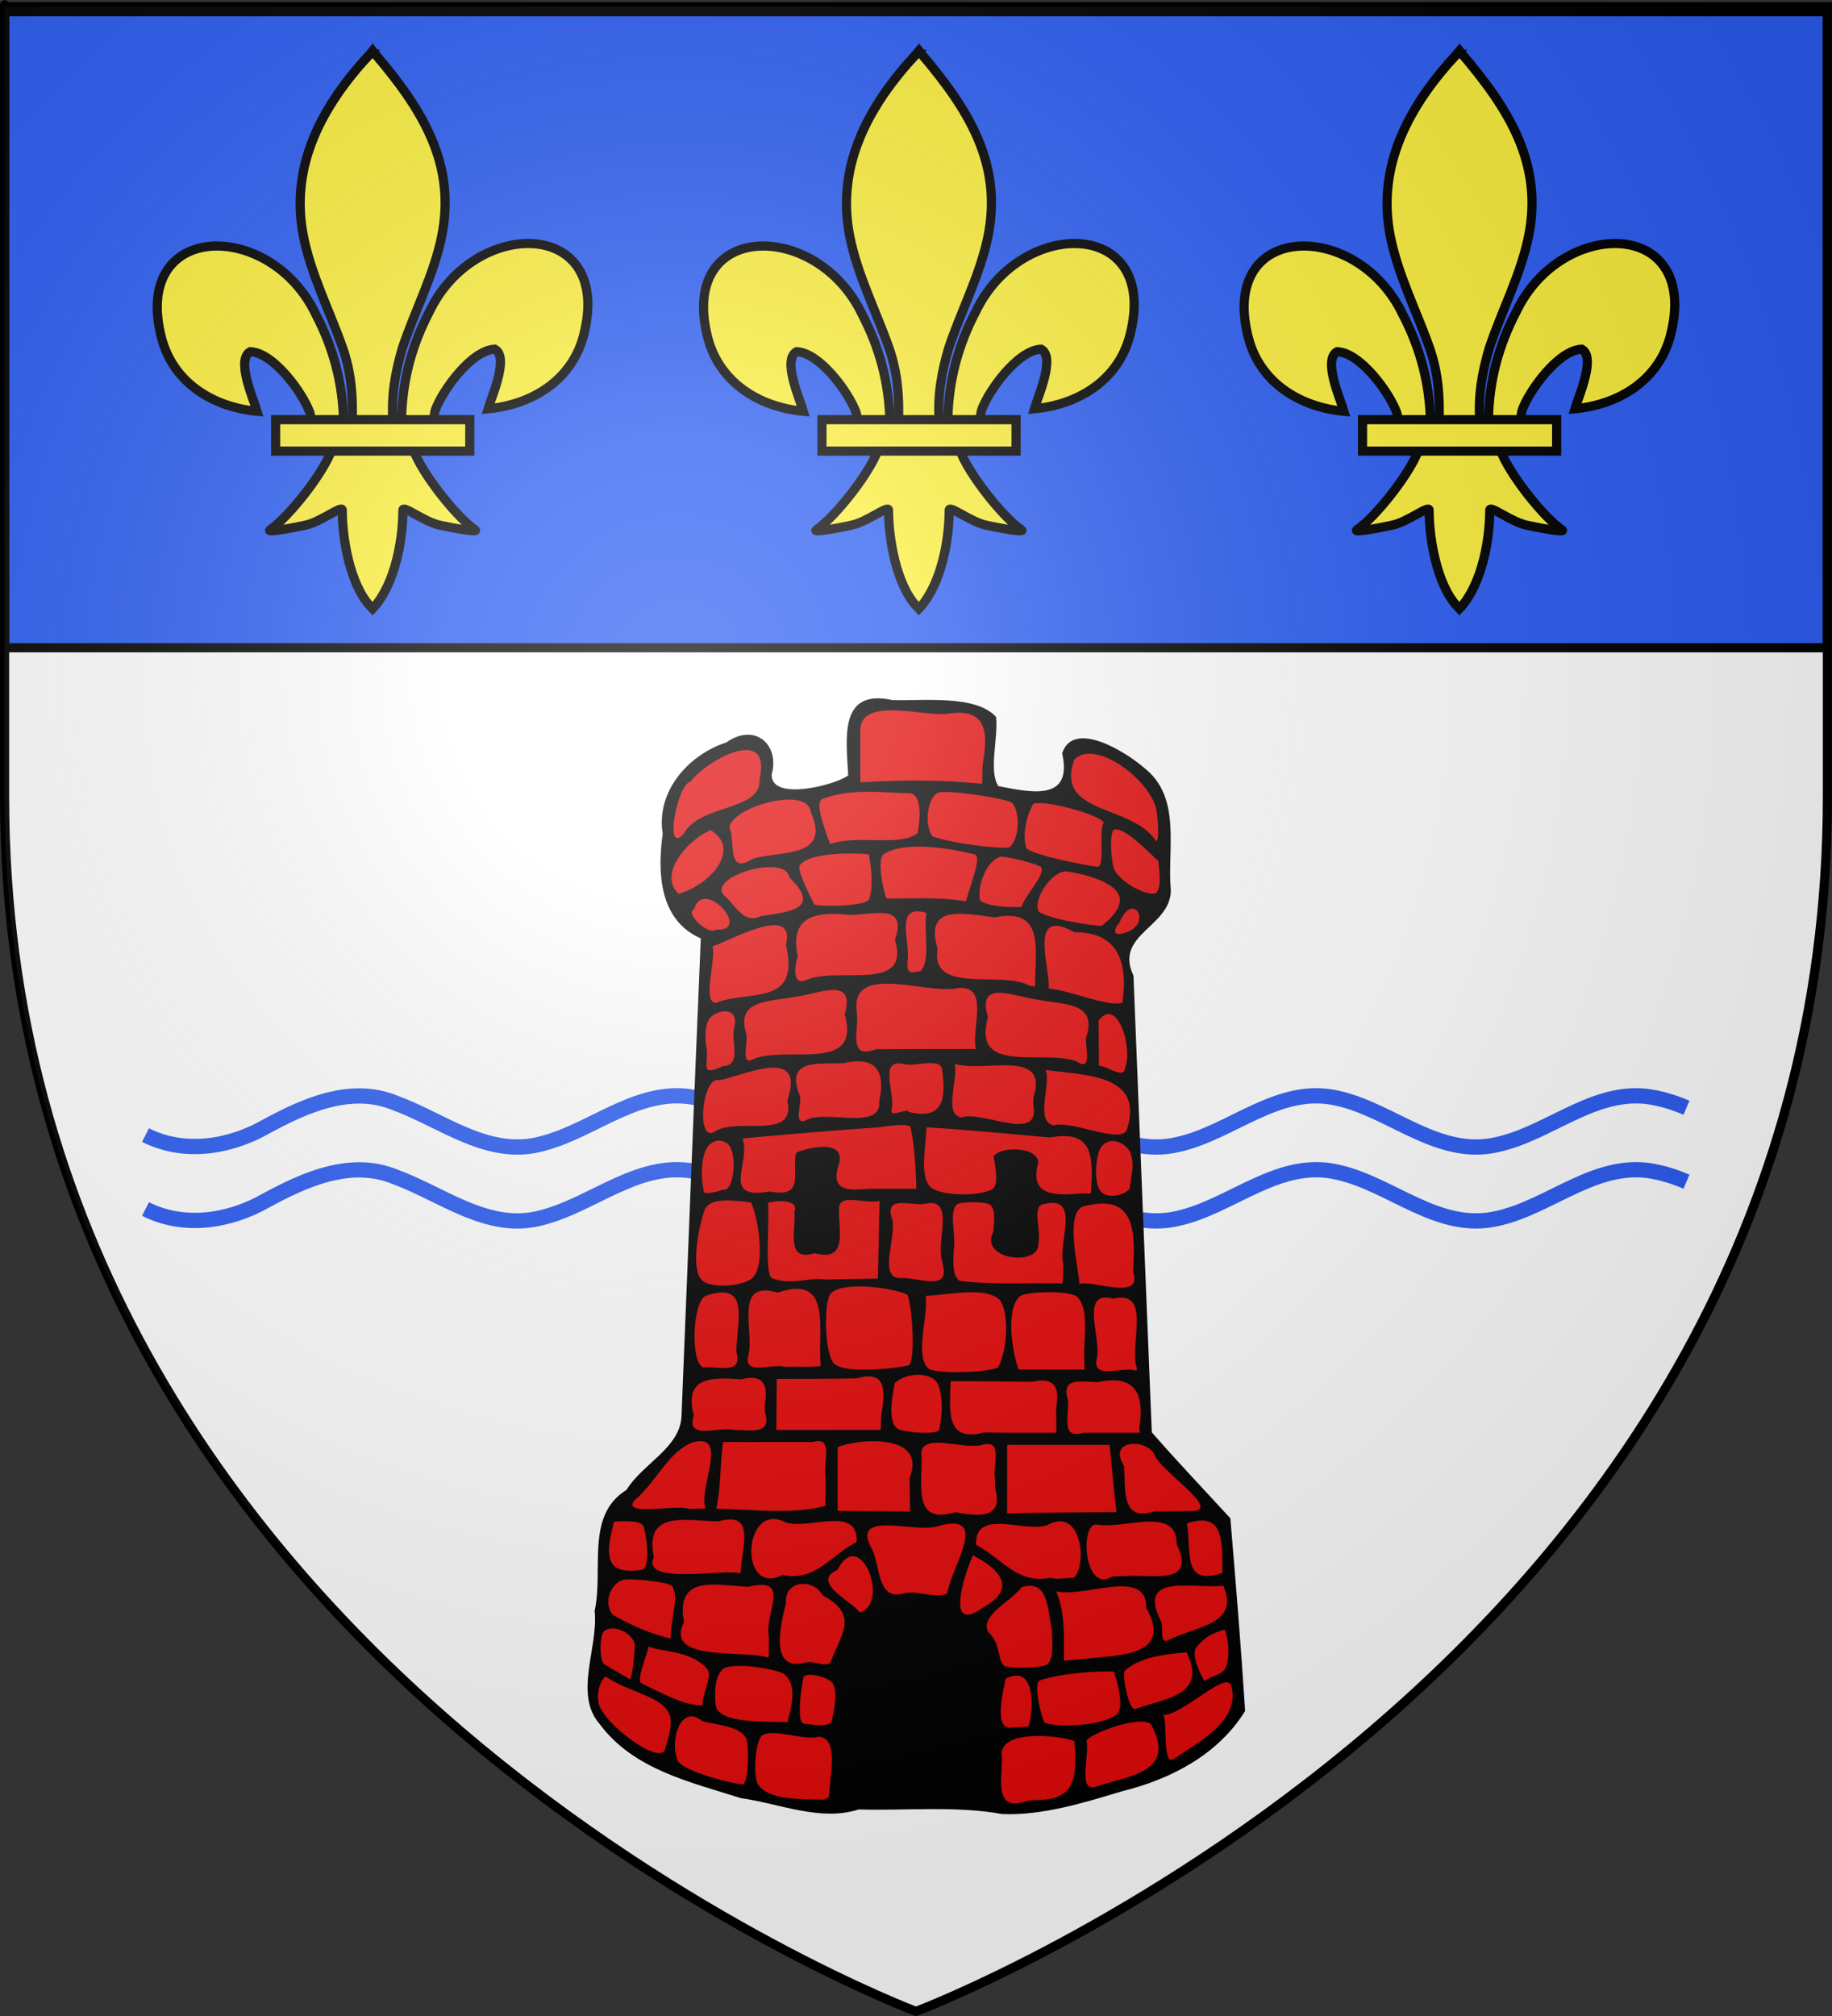
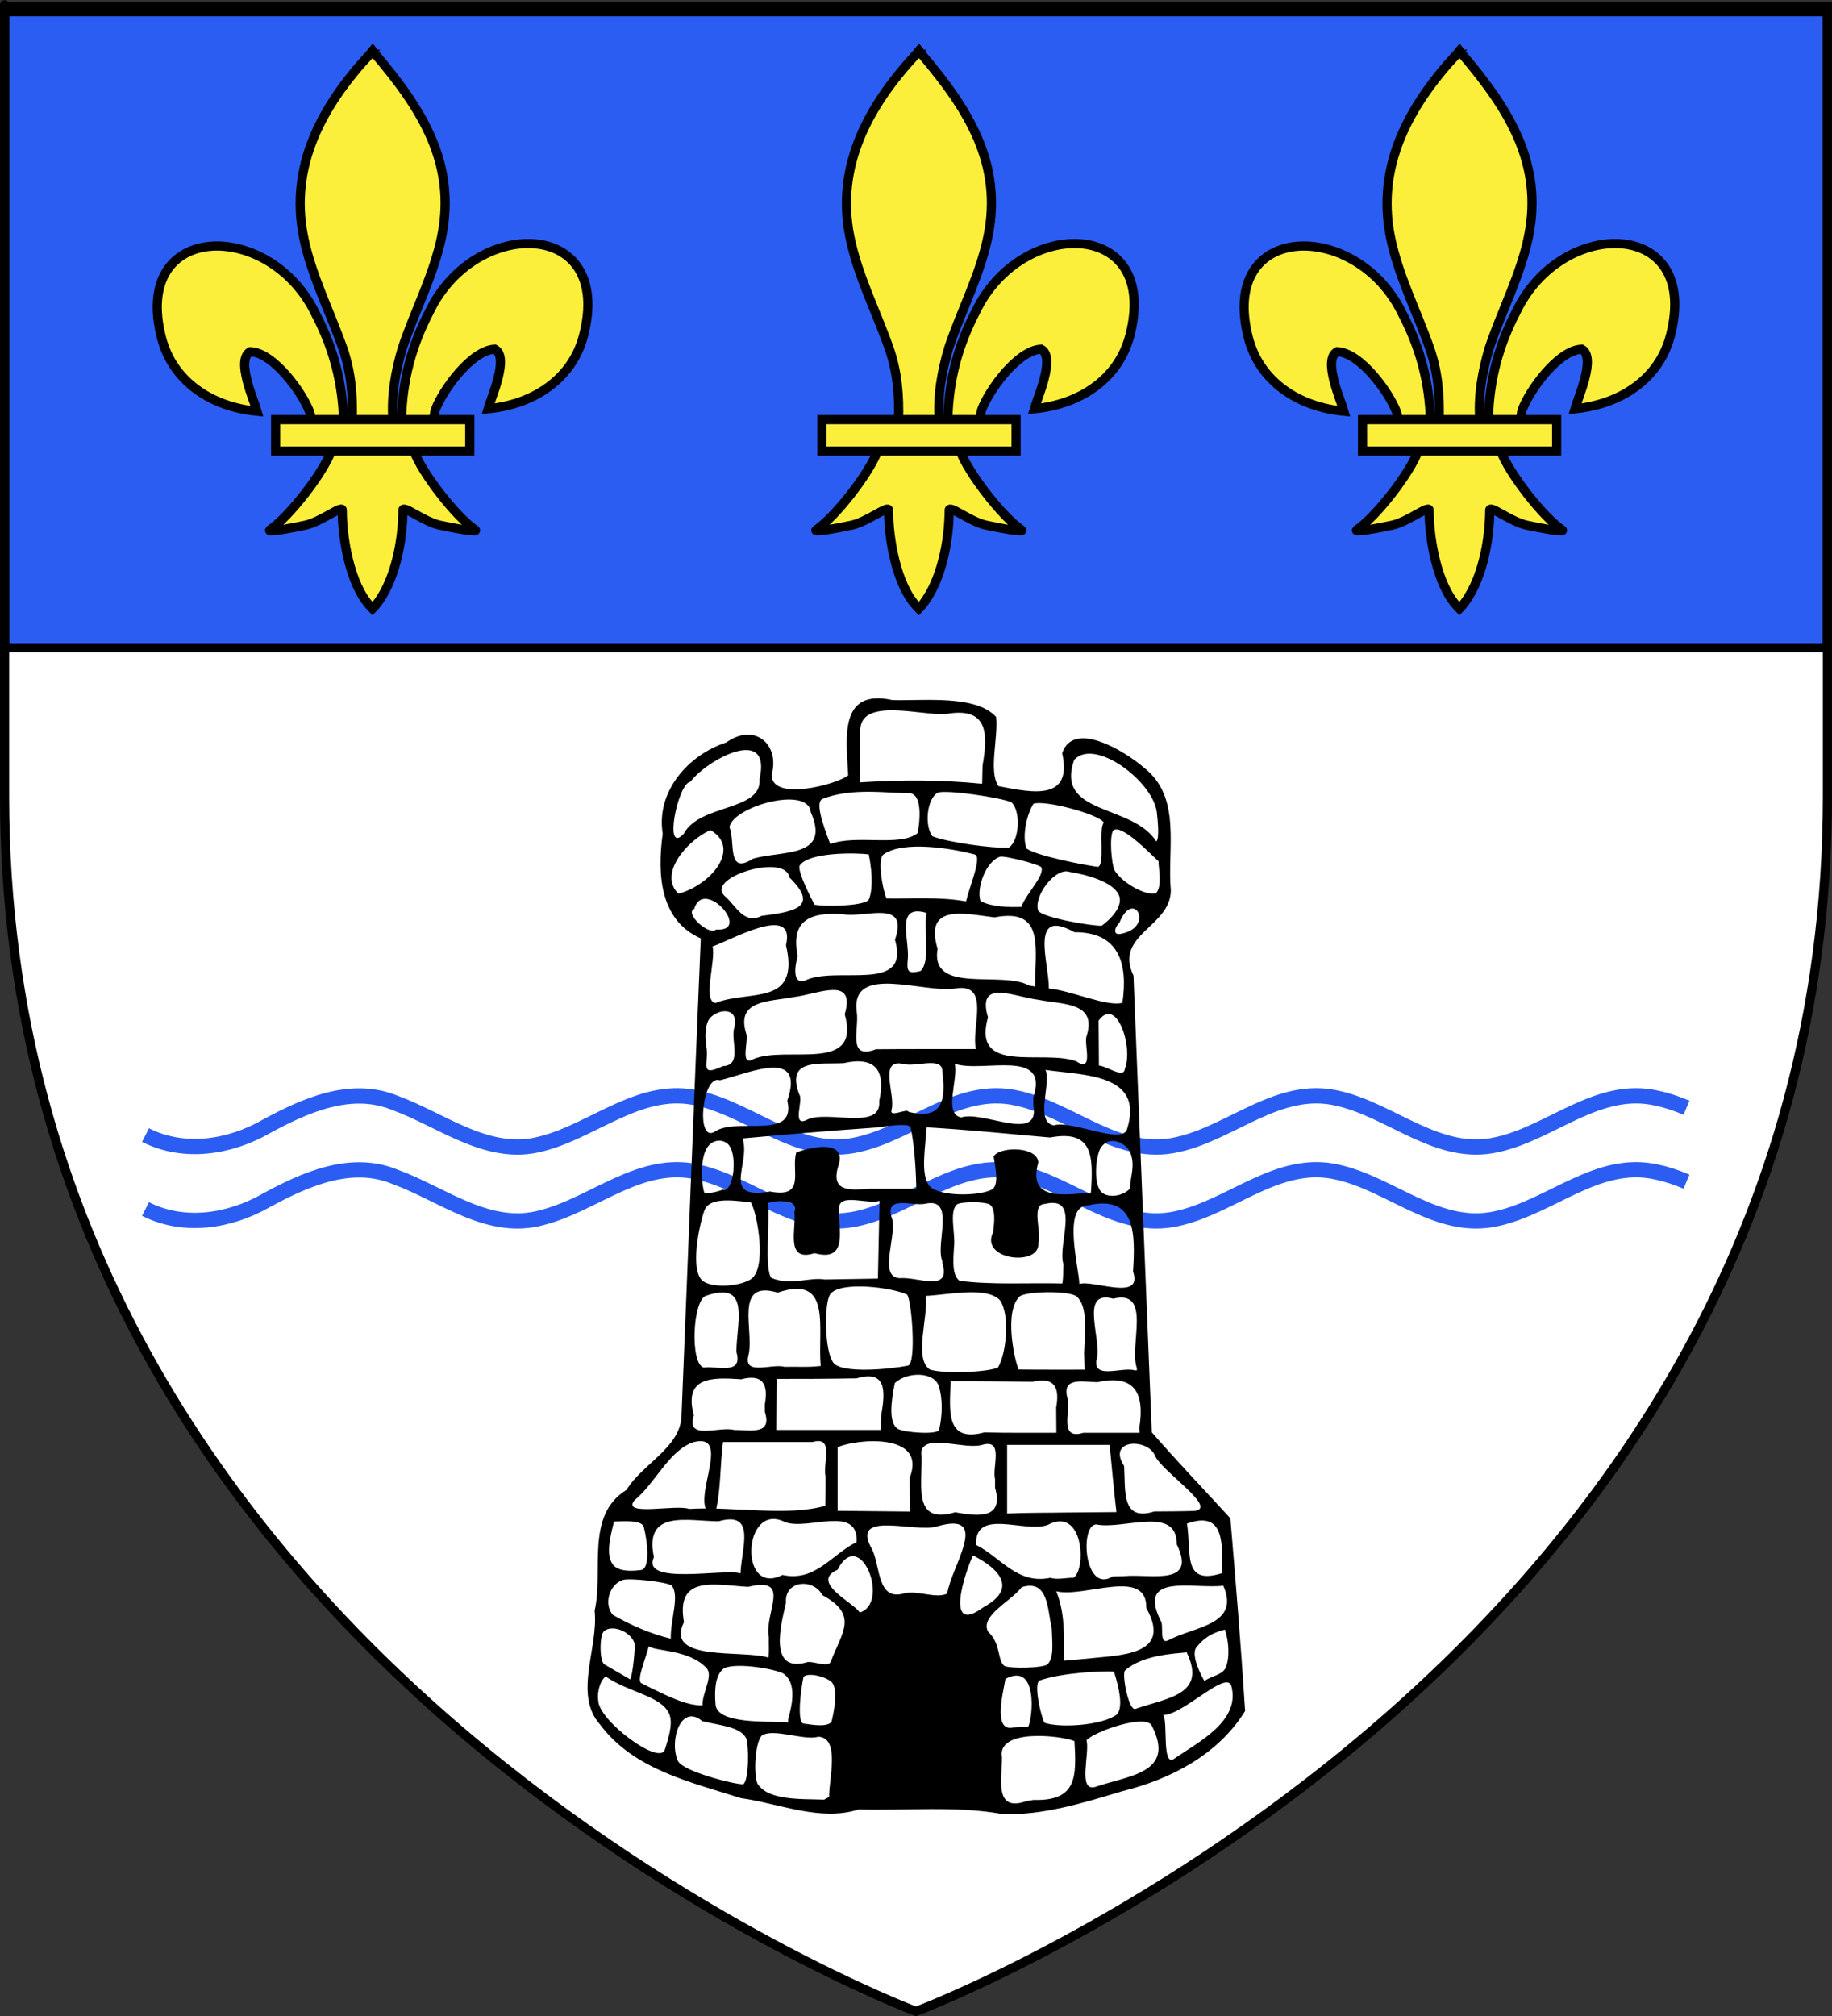
<svg xmlns="http://www.w3.org/2000/svg" xmlns:xlink="http://www.w3.org/1999/xlink" version="1.0" width="600" height="660" id="svg2">
  <rect width="100%" height="100%" fill="#333333" stroke="none" />
  <title id="title3613">Blason de La Queue-en-Brie, Val-de-Marne, France</title>
  <desc id="desc4">Flag of Canton of Valais (Wallis)</desc>
  <defs id="defs6">
    <linearGradient id="linearGradient2893">
      <stop id="stop2895" style="stop-color:#ffffff;stop-opacity:0.314" offset="0" />
      <stop id="stop2897" style="stop-color:#ffffff;stop-opacity:0.251" offset="0.19" />
      <stop id="stop2901" style="stop-color:#6b6b6b;stop-opacity:0.125" offset="0.6" />
      <stop id="stop2899" style="stop-color:#000000;stop-opacity:0.125" offset="1" />
    </linearGradient>
    <linearGradient id="linearGradient2885">
      <stop id="stop2887" style="stop-color:#ffffff;stop-opacity:1" offset="0" />
      <stop id="stop2891" style="stop-color:#ffffff;stop-opacity:1" offset="0.229" />
      <stop id="stop2889" style="stop-color:#000000;stop-opacity:1" offset="1" />
    </linearGradient>
    <linearGradient id="linearGradient2955">
      <stop id="stop2867" style="stop-color:#fd0000;stop-opacity:1" offset="0" />
      <stop id="stop2873" style="stop-color:#e77275;stop-opacity:0.659" offset="0.5" />
      <stop id="stop2959" style="stop-color:#000000;stop-opacity:0.323" offset="1" />
    </linearGradient>
    <radialGradient cx="225.524" cy="218.901" r="300" fx="225.524" fy="218.901" id="radialGradient2961" xlink:href="#linearGradient2955" gradientUnits="userSpaceOnUse" gradientTransform="matrix(-4.167939e-4,2.183,-1.884,-3.599562e-4,615.597,-289.121)" />
    <polygon points="0.951,-0.309 -0.588,0.809 0,-1 0,-1 0.588,0.809 -0.951,-0.309 " transform="scale(53,53)" id="star" />
    <clipPath id="clip">
      <path d="m 0,-200 0,800 300,0 0,-800 -300,0 z" id="path10" />
    </clipPath>
    <radialGradient cx="225.524" cy="218.901" r="300" fx="225.524" fy="218.901" id="radialGradient1911" xlink:href="#linearGradient2955" gradientUnits="userSpaceOnUse" gradientTransform="matrix(-4.167939e-4,2.183,-1.884,-3.599562e-4,615.597,-289.121)" />
    <radialGradient cx="225.524" cy="218.901" r="300" fx="225.524" fy="218.901" id="radialGradient2865" xlink:href="#linearGradient2955" gradientUnits="userSpaceOnUse" gradientTransform="matrix(0,1.749,-1.593,-1.049767e-7,551.788,-191.29)" />
    <radialGradient cx="225.524" cy="218.901" r="300" fx="225.524" fy="218.901" id="radialGradient2871" xlink:href="#linearGradient2955" gradientUnits="userSpaceOnUse" gradientTransform="matrix(0,1.386,-1.323,-5.741131e-8,-158.082,-109.541)" />
    <radialGradient cx="221.445" cy="226.331" r="300" fx="221.445" fy="226.331" id="radialGradient3163" xlink:href="#linearGradient2893" gradientUnits="userSpaceOnUse" gradientTransform="matrix(1.353,0,0,1.349,-77.629,-85.747)" />
  </defs>
  <g id="layer3" style="display:inline">
    <path d="m 300,658.5 c 0,0 298.5,-112.32 298.5,-397.772 0,-285.452 0,-258.552 0,-258.552 l -597,0 0,258.552 C 1.5,546.18 300,658.5 300,658.5 z" id="path2855" style="fill:#ffffff;fill-opacity:1;fill-rule:evenodd;stroke:none" />
  </g>
  <g id="layer8" style="display:inline">
    <rect width="597.001" height="208.236" x="1.5" y="3.83" id="rect6192" style="fill:#2b5df2;fill-opacity:1;fill-rule:evenodd;stroke:#000000;stroke-width:2.999;stroke-miterlimit:4;stroke-opacity:1;stroke-dasharray:none" />
  </g>
  <g id="layer1" style="display:inline">
    <path d="m 300,658.5 c 0,0 -298.5,-112.32 -298.5,-397.772 0,-285.452 0,-258.552 0,-258.552 l 597,0 0,258.552 c 0,285.452 -298.5,397.772 -298.5,397.772 z" id="path1411" style="fill:none;stroke:#000000;stroke-width:3;stroke-linecap:butt;stroke-linejoin:miter;stroke-miterlimit:4;stroke-opacity:1;stroke-dasharray:none" />
  </g>
  <g id="layer7" style="display:inline">
    <path d="m 47.656,371.603 c 12.604,6.377 27.497,4.037 39.405,-2.741 12.761,-6.948 27.933,-13.773 42.436,-7.746 15.482,5.648 30.527,18.136 47.993,13.309 17.274,-4.397 32.595,-19.485 51.53,-14.789 17.584,4.066 32.885,19.589 52.035,15.051 17.653,-3.909 32.866,-19.521 52.035,-15.188 17.856,3.802 33.19,19.709 52.54,15.219 17.817,-3.891 33.2,-19.751 52.54,-15.143 17.646,3.926 32.868,19.529 52.035,15.173 17.849,-3.82 33.192,-19.718 52.54,-15.203 3.301,0.683 6.497,1.797 9.599,3.105" id="path5237" style="fill:none;stroke:#2b5df2;stroke-width:5;stroke-miterlimit:4;stroke-opacity:1;stroke-dasharray:none" />
    <path d="m 47.656,395.803 c 12.604,6.377 27.497,4.037 39.405,-2.741 12.761,-6.948 27.933,-13.773 42.436,-7.746 15.482,5.648 30.527,18.136 47.993,13.309 17.274,-4.397 32.595,-19.485 51.53,-14.789 17.584,4.066 32.885,19.589 52.035,15.051 17.653,-3.909 32.866,-19.521 52.035,-15.188 17.856,3.802 33.19,19.709 52.54,15.219 17.817,-3.891 33.2,-19.751 52.54,-15.143 17.646,3.926 32.868,19.529 52.035,15.173 17.849,-3.82 33.192,-19.718 52.54,-15.203 3.301,0.683 6.497,1.797 9.599,3.105" id="path5237-1" style="fill:none;stroke:#2b5df2;stroke-width:5;stroke-miterlimit:4;stroke-opacity:1;stroke-dasharray:none" />
  </g>
  <path d="" id="path3654" style="fill:none" />
  <path d="m 208.487,163.533 c -0.199,-0.519 -0.206,-3.032 -0.015,-5.585 0.265,-3.551 0.144,-5.203 -0.514,-7.026 -1.022,-2.834 -1.113,-6.545 -0.208,-8.531 1.283,-2.816 4.118,-3.64 14.604,-4.246 13.932,-0.805 16.859,-0.749 18.959,0.367 2.245,1.193 3.785,3.675 4.266,6.877 0.425,2.825 -0.586,12.608 -1.474,14.268 -0.326,0.61 -1.665,1.583 -2.976,2.163 -2.147,0.95 -3.583,1.045 -14.529,0.961 -10.092,-0.077 -12.55,0.059 -14.531,0.802 -2.967,1.113 -3.137,1.111 -3.582,-0.049 l 0,0 z" id="path5661" style="fill:none;stroke:none" />
  <path d="" id="path5687" style="fill:#000000;fill-opacity:1;fill-rule:evenodd;stroke:none" />
  <g id="layer6" style="display:inline">
    <g transform="matrix(0.38,0,0,0.38,159.247,215.03)" id="layer1-0">
      <g transform="matrix(1.697,0,0,1.697,-206.291,-365.152)" id="g2301-9">
-         <path d="m 320.012,237.707 c -7.174,-0.549 -12.657,5.563 -13.256,12.311 -1.463,8.623 -0.244,17.397 0.112,26.063 -8.437,5.433 -18.838,7.445 -28.809,7.81 -5.415,0.248 -12.957,-1.975 -12.986,-8.508 2.122,-6.764 0.473,-16.294 -7.202,-18.726 -7.052,-2.345 -12.649,3.364 -18.994,5.304 -15.637,6.896 -28.514,23.046 -26.514,40.88 0.088,8.236 -1.698,16.683 -0.406,25.024 1.001,12.488 7.936,24.899 20.054,29.374 -3.609,81.981 -6.395,164.007 -10.083,245.977 -2.574,13.914 -16.183,21.11 -24.645,31.149 -2.157,3.291 -4.682,5.925 -7.945,8.125 -10.231,9.474 -9.589,24.778 -9.716,37.654 0.282,7.079 -0.828,14.095 -1.425,21.044 1.12,16.457 -7.7,33.21 -1.508,49.222 9.158,16.755 26.746,26.784 44.184,33.038 13.209,4.457 26.451,9.336 40.268,11.565 16.123,3.497 33.214,9.058 49.621,3.899 24.598,0.59 49.465,-1.853 73.822,2.341 24.782,0.515 48.303,-8.494 71.757,-15.158 19.478,-6.574 38.085,-18.368 49.172,-36.112 -2.087,-32.311 -4.746,-64.581 -7.427,-96.847 -13.353,-14.528 -26.966,-28.828 -39.927,-43.708 -3.189,-77.352 -6.215,-154.711 -9.318,-232.067 -3.754,-6.831 -2.241,-15.608 3.354,-20.976 6.139,-6.938 16.14,-12.914 15.53,-23.497 -1.521,-17.297 3.513,-36.267 -5.604,-52.103 -6.372,-9.446 -16.647,-15.573 -26.806,-20.279 -5.698,-2.366 -14.476,-4.73 -18.568,1.26 -2.5,3.147 0.442,7.307 -0.405,11.028 0.098,6.875 -6.17,12.001 -12.761,11.974 -7.7,0.574 -15.247,-1.285 -22.777,-2.633 -5.328,-8.545 -1.91,-19.297 -1.711,-28.719 -0.032,-3.324 1.376,-7.816 -2.678,-9.318 -12.198,-7.126 -27.034,-5.327 -40.602,-5.513 -5.418,0.596 -10.488,-0.761 -15.8,-0.879 z" id="path4415-4" style="fill:#e20909;fill-opacity:1;stroke:none" />
        <path d="m 373.634,270.357 c -0.072,3.091 -0.145,6.182 -0.218,9.273 -20.536,-2.053 -41.263,-2.011 -61.857,-0.729 0,-8.396 0,-16.793 0,-25.189 -1.362,-18.799 31.595,-8.314 43.656,-9.536 21.094,-3.659 21.306,9.696 18.419,26.182 z m -151.742,34.641 c -10.462,11.379 -3.086,-25.69 3.352,-26.378 8.43,-11.193 41.473,-29.16 35.119,-1.342 1.294,16.376 -30.412,12.464 -38.471,27.72 z m 240.219,-11.139 c 0.41,3.727 1.515,13.649 -0.238,15.061 -12.135,-19.252 -51.609,-13.116 -41.702,-41.462 10.535,-11.31 39.787,10.822 41.94,26.401 z m -165.82,16.39 c -4.674,-12.137 -7.45,-21.561 -3.907,-22.942 14.918,-5.812 32.584,-2.836 43.691,-2.94 6.164,-0.058 6.352,10.37 4.624,20.279 -8.818,7.209 -31.284,0.586 -44.408,5.603 z m 92.116,-21.149 c 4.85,4.901 3.836,19.619 -1.465,22.975 -8.055,0.46 -30.694,-2.669 -38.716,-5.733 -4.212,-5.299 -2.896,-19.198 2.681,-22.178 4.185,-1.69 32.616,2.539 37.5,4.936 z m -131.404,28.592 c -13.391,8.653 -8.875,-8.681 -11.889,-16.027 1.421,-10.355 39.902,-21.252 41.256,-7.695 10.383,23.574 -14.691,19.386 -29.367,23.723 z m 178.257,-18.305 c -2.893,2.54 0.746,21.334 -3.031,22.451 -7.115,-0.962 -30.862,-5.534 -36.26,-9.313 -2.401,-6.312 0.111,-17.349 3.508,-22.722 5.342,-2.12 33.392,5.235 35.783,9.584 z m -216.069,36.06 c -10.225,-9.719 3.796,-26.659 16.205,-32.314 15.874,9.188 0.386,27.86 -16.205,32.314 z m 243.786,-16.475 c 0.176,4.638 1.901,12.676 -1.225,16.209 -4.114,1.618 -16.378,-4.309 -20.931,-11.373 -1.77,-3.237 -2.902,-17.666 -0.792,-20.536 4.029,-3.043 16.568,9.62 22.949,15.7 z m -93.333,-3.446 c 3.949,1.049 -2.737,16.509 -4.399,23.824 -13.352,-2.398 -26.949,-1.317 -40.438,-1.516 -2.155,-5.606 -4.655,-20.094 -1.448,-22.349 10.27,-7.223 35.131,-2.923 46.285,0.041 l 0,4e-5 z m -54.009,23.287 c -3.683,2.938 -21.715,3.285 -27.341,2.223 -2.246,-4.405 -8.358,-16.17 -7.659,-19.682 4.221,-7.168 29.119,-6.734 35.208,-5.855 2.223,10.718 1.734,19.937 -0.208,23.314 z m 77.668,3.35 c -6.594,0.187 -14.823,0.039 -20.686,-2.941 -2.259,-6.117 2.525,-20.306 10.01,-22.574 2.52,-0.445 18.324,3.462 20.802,5.277 2.083,4.161 -7.691,13.455 -10.126,20.238 z M 261.324,346.72 c -8.615,4.466 -12.782,-4.735 -18.058,-9.59 -12.204,-9.513 30.474,-22.653 32.222,-9.966 16.615,16.022 0.126,17.572 -14.164,19.556 z m 172.893,4.952 c -3.472,0.444 -30.424,-3.932 -32.351,-7.707 -2.458,-7.101 8.688,-22.078 15.923,-19.607 9.086,1.465 21.75,5.05 24.928,11.434 2.095,4.209 -0.79,10.015 -8.5,15.88 z m -195.916,1.952 c -3.417,3.378 -16.271,-8.226 -11.127,-10.42 4.749,-16.434 29.82,11.748 11.127,10.42 z m 206.336,2.014 c -5.552,1.563 -3.65,-3.555 -1.53,-5.382 7.035,-17.584 18.02,1.741 1.53,5.382 z m -102.458,19.06 c -6.49,1.578 -7.057,0.22 -6.561,-5.515 1.248,-9.943 -6.86,-28.794 9.514,-24.014 -1.538,9.243 2.309,24.074 -2.954,29.529 z m -58.866,4.916 c -7.813,2.298 -3.741,-12.191 -3.556,-12.53 -3.758,-17.824 6.013,-22.557 23.259,-21.191 10.741,2.004 33.489,-8.001 26.129,12.922 8.144,27.694 -29.937,12.824 -45.832,20.8 z m 117.062,0.036 0,0 -0.098,2.928 -3.013,-0.507 c -13.626,-7.781 -50.465,4.818 -46.462,-18.649 -7.032,-23.206 13.947,-17.756 28.928,-15.961 24.82,-4.845 20.778,14.324 20.645,32.189 l 2e-5,0 z m -162.348,11.277 c -6.784,-0.838 0.244,-21.581 -1.517,-28.717 8.988,-2.943 42.518,-22.322 37.285,-0.679 7.344,31.548 -18.761,22.482 -35.768,29.397 z m 206.643,-0.114 c -7.726,2.225 -25.824,-6.188 -37.37,-7.231 0.271,-12.296 -10.362,-41.692 13.01,-28.584 22.867,-0.158 27.208,16.305 24.359,35.815 z m -101.367,23.497 c -7.93,0.002 -15.86,0.023 -23.79,0.103 -14.814,5.638 -8.47,-10.367 -9.753,-18.728 -3.555,-25.567 34.881,-9.033 50.973,-12.264 16.911,-2.044 7.027,20.067 9.523,30.888 -8.984,0 -17.969,0 -26.953,0 z m -85.941,5.044 c -7.301,4.205 -2.321,-9.578 -3.781,-12.959 -5.333,-17.191 11.613,-16.049 24.376,-18.527 12.28,-1.456 31.386,-10.942 25.679,8.795 8.484,30.237 -29.208,15.642 -46.274,22.691 z M 426.434,407.828 c -1.422,3.834 3.918,18.81 -5.221,12.67 -17.115,-6.17 -53.126,7.171 -44.834,-22.294 -5.85,-19.946 13.38,-10.341 25.679,-8.897 12.728,2.506 29.91,1.159 24.376,18.52 z m -184.736,15.165 c -11.705,5.441 -7.299,-0.486 -8.167,-8.892 -1.011,-5.066 -0.987,-12.578 1.724,-15.584 4.431,-4.912 15.204,-5.597 12.147,5.41 -1.572,6.599 4.197,18.649 -5.704,19.065 z m 204.187,1.31 c -0.321,5.325 -9.416,-1.54 -13.149,-1.591 -0.054,-7.612 -0.107,-15.224 -0.161,-22.837 9.16,-12.675 17.76,13.629 13.31,24.427 z m -109.838,21.877 c -0.601,-2.089 -9.946,3.347 -8.606,-1.076 2.063,-7.74 -6.94,-26.112 6.002,-23.232 6.045,1.777 19.906,-4.055 19.749,3.761 1.931,14.638 0.057,24.891 -17.146,20.546 z m -51.856,4.15 c -7.561,3.618 -1.428,-10.317 -3.601,-12.854 -7.035,-18.548 9.717,-15.336 22.448,-16.02 15.875,-3.598 21.62,3.371 18.112,19.303 1.302,15.402 -26.874,4.121 -36.959,9.571 z m 115.235,-11.414 c 0,1.332 0,2.663 0,3.995 3.616,19.295 -25.702,2.417 -36.666,6.115 -9.082,-1.792 -1.448,-18.872 -3.226,-27.241 14.106,4.789 48.316,-8.239 39.891,17.131 z m -161.869,17.35 c -9.688,6.058 -6.377,-29.405 2.691,-26.102 15.006,-3.666 43.468,-16.766 34.22,10.338 4.812,20.6 -25.591,8.048 -36.911,15.765 z m 209.63,-1.894 c -1.562,9.351 -27.803,-4.141 -37.348,-1.337 -9.965,-1.602 -1.029,-22.028 -4.291,-28.147 18.818,2.808 50.041,1.65 41.639,29.484 z m -181.503,32.248 c -25.471,4.393 -9.553,-14.017 -13.958,-26.937 22.219,-2.022 46.095,-4.056 68.356,-5.578 7.998,-1.063 16.439,-2.226 16.984,0.035 1.58,6.559 2.692,18.674 2.927,31.111 -7.898,0 -15.797,0 -23.695,0 -9.557,0.626 -19.754,1.855 -16.072,-11.089 5.275,-14.408 -13.912,-10.195 -21.211,-7.331 -2.718,9.081 5.151,23.394 -13.33,19.789 l 0,-3e-5 z m 163.032,-0.019 0,0 -0.283,1.116 -3.669,-0.188 c -14.595,1.355 -27.596,1.515 -22.817,-15.71 -0.501,-8.331 -19.803,-8.073 -22.687,-2.993 1.023,6.37 2.899,15.018 -1.148,16.938 -7.154,3.395 -26.67,3.311 -31.3,-1.817 -4.958,-5.493 -2.165,-19.758 -1.615,-29.907 20.938,1.231 41.824,3.298 62.716,5.164 21.767,-4.087 21.97,9.331 20.803,27.397 z m -187.05,-0.942 c -2.311,1.116 -8.484,2.362 -9.362,1.453 -1.424,-4.131 -2.369,-17.386 1.679,-23.106 2.127,-3.005 6.37,-4.49 9.989,-1.775 5.576,4.184 3.482,25.243 -2.306,23.428 z m 206.598,-19.689 c 3.233,6.865 0.564,12.416 0.11,19.296 -3.603,3.806 -10.909,4.747 -14.206,1.792 -4.132,-3.703 -3.306,-16.932 -0.82,-22.102 3.785,-6.601 11.462,-4.164 14.916,1.014 z m -95.103,55.921 0.019,0.964 c 4.691,15.322 -12.52,7.017 -21.253,7.768 -12.156,-0.008 -0.908,-23.028 -4.616,-31.235 -2.863,-11.06 10.817,-5.136 17.324,-6.577 15.6,-3.348 4.886,20.223 8.526,29.079 z m -59.671,9.406 c -7.876,-1.332 -17.354,3.327 -27.131,-0.818 -3.571,-4.806 -0.727,-27.934 -1.697,-37.759 -0.329,-1.158 16.511,-3.324 13.407,4.2 1.111,8.379 -4.996,25.861 10.247,21.001 17.575,4.832 11.878,-12.771 12.423,-22.602 -0.209,-8.23 14.354,-2.011 20.58,-3.946 -0.282,13.159 -0.56,26.318 -0.836,39.477 -8.998,0.149 -17.995,0.299 -26.993,0.448 z m 121.192,-7.786 c -0.207,3.251 0.095,6.582 -0.543,9.794 -16.919,-0.405 -36.135,0.806 -52.241,-1.353 -3.774,-2.895 -3.231,-10.126 -2.737,-17.309 0.759,-6.926 -2.657,-17.937 1.533,-21.504 2.313,-1.452 14.37,-1.54 16.863,0.243 2.655,2.492 2.118,8.106 1.489,13.81 -7.249,14.318 23.964,17.711 22.9,5.642 1.812,-5.866 -3.875,-19.783 3.296,-19.896 18.601,-4.507 6.339,20.28 9.439,30.573 z m -158.892,7.751 c -6.582,4.012 -20.705,4.294 -24.656,0.406 -5.949,-5.853 -1.568,-27.511 1.214,-35.34 2.342,-6.591 13.084,-5.485 23.646,-4.16 3.323,5.725 8.321,33.897 -0.204,39.093 z m 194.262,-3.97 c 5.252,15.366 -20.258,4 -27.271,6.284 0.009,-7.293 -8.798,-39.485 4.103,-39.843 24.801,-5.864 24.323,14.619 23.168,33.559 z m -158.59,47.888 c -6.109,0.813 -12.306,0.272 -18.447,0.457 -6.239,-1.83 -21.184,4.832 -18.273,-5.922 3.046,-12.368 -7.759,-38.516 14.83,-31.756 28.206,-9.564 20.028,18.704 21.89,37.221 z m -42.785,-9.536 -0.024,1.145 -0.028,1.315 c 3.423,11.801 -9.407,7.001 -16.664,7.893 -6.952,-2.06 -5.595,-33.65 1.049,-36.372 21.766,-7.579 16.426,11.005 15.667,26.019 l 5e-5,0 z m 86.681,-26.667 c 2.322,3.48 4.722,34.611 0.483,36.01 -9.95,2.002 -33.16,4.003 -37.767,-1.2 -4.845,-5.473 -5.011,-31.102 -1.674,-35.195 5.322,-6.528 30.982,-3.358 38.957,0.386 z m 89.849,29.548 c 0.071,2.851 0.143,5.702 0.214,8.553 -11.162,-0.026 -22.325,0.07 -33.487,-0.09 -2.43,-5.93 -7.336,-30.027 0.675,-37.207 3.677,-2.51 24.609,-2.926 28.767,0.077 5.84,5.089 4.218,17.589 3.83,28.669 l 0,-3e-5 z m 26.802,7.742 -0.008,1.17 -1.011,0 c -6.258,-1.958 -20.969,4.718 -19.54,-5.091 3.282,-10.108 -9.262,-36.107 8.525,-31.302 20.073,-4.97 7.887,23.89 12.035,35.222 l -3.6e-4,0 z m -70.577,-0.256 c -5.763,2.49 -28.157,3.235 -34.665,0.949 -8.121,-5.734 -0.729,-25.995 -1.964,-37.333 11.475,-0.57 30.594,-4.897 37.547,2.043 5.377,7.246 3.402,27.333 -0.918,34.342 z m -59.287,24.203 c -0.074,2.491 -0.148,4.982 -0.222,7.472 -17.679,7e-5 -35.358,1.4e-4 -53.037,2.9e-4 0.066,-8.643 0.132,-17.285 0.198,-25.928 13.52,0.024 27.04,-0.041 40.558,-0.272 15.005,-4.373 14.814,6.077 12.504,18.727 z m -59.12,-5.465 c 0.009,1.243 0.019,2.485 0.028,3.728 3.878,12.075 -7.408,9.102 -15.589,9.21 -7.302,-2.038 -24.837,5.613 -20.472,-7.414 -5.284,-19.749 9.215,-19.336 24.092,-18.325 10.964,-2.852 13.829,2.552 11.94,12.801 l 4e-5,0 z m 88.312,-9.457 c 2.199,6.644 1.872,15.261 0.231,22.295 -0.616,2.64 -17.611,1.489 -20.884,-0.433 -4.852,-2.849 -3.595,-13.767 -1.607,-23.308 6.63,-5.969 19.922,-5.621 22.261,1.445 z m 101.934,21.224 0.099,1.299 0.1,1.312 c -9.562,7e-5 -19.124,7e-5 -28.686,2.2e-4 -11.874,3.659 -6.908,-9.393 -7.767,-16.665 -3.721,-11.898 6.882,-9.194 14.985,-9.038 18.546,-4.138 24.096,5.169 21.269,23.093 z m -42.242,-10.295 c 0.033,4.302 0.066,8.604 0.099,12.906 -12.202,-0.04 -24.407,0.121 -36.607,-0.196 -20.119,5.451 -17.491,-11.684 -17.098,-25.983 13.889,-0.085 27.777,0.152 41.666,0.257 10.944,-2.612 13.841,2.807 11.94,13.017 l -3e-5,0 z m -117.117,35.052 c -0.009,4.96 0.027,9.921 -0.093,14.88 -19.004,5.583 -46.845,0.27 -69.236,1.628 -6.59,-2.463 -34.388,3.989 -27.758,-4.368 10.605,-8.575 17.515,-25.438 30.109,-29.587 21.361,-5.217 -4.818,34.661 10.508,37.318 3.419,-10.687 2.78,-26.18 4.401,-37.336 15.164,0 30.327,0 45.491,0 11.265,-3.25 4.994,11.036 6.579,17.465 l 2e-5,0 z m 187.328,17.509 c -6.781,0.21 -13.568,0.241 -20.352,0.273 -16.923,5.333 -14.611,-10.582 -15.355,-23.077 -8.742,-13.392 11.238,-14.316 15.486,-5.712 2.449,7.685 32.805,27.136 20.22,28.516 z M 336.587,632.086 c 0.088,5.672 0.175,11.343 0.263,17.015 -12.271,-0.143 -24.543,-0.259 -36.814,-0.371 0,-10.763 0,-21.526 0,-32.288 9.421,-4.222 45.788,-7.648 36.551,15.644 z m 80.253,17.512 c -10.244,0.174 -20.501,0.055 -30.738,0.504 0,-11.617 0,-23.234 0,-34.851 17.355,0 34.71,0 52.065,0 1.163,11.373 2.101,22.773 3.47,34.123 -8.265,0.075 -16.531,0.149 -24.797,0.224 z M 379.98,632.716 c 0,1.436 0,2.872 0,4.307 4.481,15.599 -7.741,14.773 -20.235,12.433 -22.974,6.883 -15.973,-16.134 -17.228,-30.733 1.773,-9.439 21.77,-0.858 30.884,-3.472 11.265,-3.25 4.994,11.036 6.579,17.465 z m -193.521,21.486 c 9.145,-0.506 14.38,-0.033 15.125,2.786 1.917,7.254 3.342,21.141 -1.342,21.79 -7.685,1.066 -12.214,-0.076 -14.298,-2.711 -3.807,-4.814 -1.404,-14.14 0.515,-21.865 z m 308.973,26.127 c -20.525,6.597 -15.582,-10.268 -17.993,-25.097 19.544,-7.004 17.819,10.738 17.993,25.097 z m -244.729,0.191 c -7.558,-2.722 -50.806,6.403 -43.976,-8.282 -5.197,-24.327 17.173,-18.287 32.806,-18.177 19.446,-5.513 11.601,13.768 11.169,26.46 z m 21.286,0.772 c -22.346,11.494 -20.182,-37.779 1.418,-26.794 11.606,4.261 37.198,-9.044 36.277,10.087 -12.852,6.35 -20.849,20.362 -37.694,16.707 z m 173.752,0.598 0,0 -3.112,0.084 -2.923,0.086 c -14.483,9.003 -16.811,-26.247 -8.372,-26.423 13.733,2.856 41.12,-9.851 40.891,10.007 10.579,21.694 -13.439,14.968 -26.484,16.246 l 0,-7e-5 z m -25.853,0.834 c -3.924,-0.093 -8.013,1.154 -11.867,0.024 -16.767,3.464 -24.898,-10.234 -37.688,-16.723 -0.696,-18.984 24.527,-5.913 36.277,-10.087 18.146,-9.765 19.953,21.872 13.278,26.786 l 0,2e-5 z m -64.203,8.058 c -5.751,2.663 -14.629,-1.654 -21.538,-0.246 -14.018,4.408 -12.348,-13.245 -16.492,-22.02 -12.069,-20.745 21.873,-8.229 33.082,-11.935 27.543,-7.894 6.923,20.501 4.947,34.201 z m -44.456,9.598 c -2.541,-4.8 -25.644,-15.399 -11.235,-21.719 11.525,-22.519 26.943,17.062 11.235,21.719 z m 62.947,-2.756 c -20.268,14.982 -9.385,-17.938 -5.388,-26.267 13.948,7.151 22.406,16.992 5.388,26.267 z m -158.889,15.997 c -10.083,-2.352 -20.644,-6.994 -29.434,-12.068 -4.68,-5.406 -1.814,-15.521 5.145,-17.731 3.318,-1.054 21.768,0.9 24.69,2.817 4.303,4.947 -0.659,17.413 -0.401,26.983 z m 252.607,0.88 c -4.7,2.303 -2.136,-7.911 -3.723,-9.822 -12.486,-24.823 16.752,-16.104 31.714,-17.938 8.855,20.152 -14.919,20.644 -27.991,27.76 z m -202.784,-1.572 c -0.126,3.372 0.259,7.344 -0.219,10.349 -12.858,-4.205 -53.043,2.441 -42.908,-18.031 -4.298,-24.136 15.557,-18.91 32.596,-17.913 22.63,-5.555 8.034,13.189 10.531,25.594 z m 161.325,10.87 c -3.842,0.329 -7.685,0.657 -11.523,1.028 0.12,-11.955 0.753,-23.912 -3.862,-35.254 14.196,3.524 46.224,-12.348 45.738,8.512 13.826,24.533 -14.152,23.837 -30.353,25.714 z m -129.814,1.374 c -1.282,3.718 -9.855,-0.867 -12.789,0.609 -18.947,4.907 -12.675,-19.147 -10.021,-30.306 -0.994,-11.439 13.882,-12.703 18.499,-3.916 18.581,10.047 9.833,18.953 4.31,33.613 z m 109.879,1.598 c -2.656,1.801 -18.076,2.117 -21.669,0.788 -3.853,-2.818 -1.627,-11.171 -8.339,-17.397 -4.548,-8.08 12.089,-15.797 17.002,-22.666 13.851,-4.338 13.075,11.895 15.295,20.913 0.144,6.924 1.374,14.975 -2.289,18.361 z m -209.684,-10.995 c 0.609,2.32 -0.916,16.39 -2.114,18.537 l -13.106,-7.604 c -2.549,-1.479 -2.561,-14.494 -0.332,-16.738 3.858,-3.679 13.409,-0.3 15.552,5.806 z m 300.284,12.598 c -1.597,3.766 -7.769,4.224 -10.745,6.816 -1.694,-2.778 -7.213,-13.449 -4.034,-17.285 3.993,-4.818 7.515,-7.04 14.389,-8.879 1.898,5.567 2.684,13.937 0.389,19.349 z m -263.672,0.198 c 3.652,3.946 -2.267,12.614 -2.018,18.917 -8.199,0.182 -17.399,-4.439 -30.986,-11.2 -2.747,-1.367 2.023,-12.204 3.71,-18.811 3.057,2.673 20.405,1.489 29.295,11.094 z m 218.022,20.655 c -3.463,1.988 -7.3,-17.827 -5.416,-19.488 8.991,-7.924 25.151,-8.5 31.279,-9.153 10.21,21.41 -9.164,22.937 -25.864,28.642 z m -176.486,4.935 c -0.266,0.722 0.399,2.498 -1.041,1.891 -10.588,-0.525 -34.727,0.847 -35.887,-8.758 -0.753,-8.79 0.175,-15.471 4.147,-18.524 5.431,-3.004 23.948,-0.286 30.095,2.438 5.79,3.887 5.846,12.203 2.686,22.953 z m 167.116,-2.229 c -6.926,5.646 -28.594,7.212 -36.947,4.427 -1.539,-2.199 -5.972,-20.251 -2.386,-21.526 11.16,-3.968 32.42,-4.93 37.622,-4.498 2.813,8.932 4.571,17.562 1.71,21.597 z M 282.716,732.991 c 2.276,-2.234 10.727,-0.33 14.031,2.474 3.982,3.379 1.246,16.077 0.174,20.464 -2.498,2.644 -9.042,1.531 -14.134,0.816 -3.726,-0.523 -1.252,-18.44 -0.071,-23.754 z m 114.137,25.356 0,0 -7.838,0.393 c -10.686,2.322 -4.309,-20.191 -3.775,-24.691 16.567,-8.715 13.942,19.358 11.613,24.298 z m -184.544,11.57 c -2.611,8.504 -33.725,-14.764 -33.845,-24.807 -0.678,-3.979 0.813,-10.149 3.769,-12.283 11.202,7.93 28.077,9.796 32.143,18.738 1.905,4.188 0.621,9.949 -2.067,18.352 z m 258.598,4.715 c -6.357,4.367 -3.008,-19.241 -5.553,-22.233 10.218,-0.064 31.69,-22.682 34.58,-14.959 4.986,18.037 -16.784,28.698 -29.027,37.192 z m -217.307,-10.426 c 1.379,3.372 1.49,21.122 -1.465,23.344 -4.145,0.245 -30.726,-6.509 -33.219,-11.838 -4.59,-10.096 1.499,-29.434 12.387,-20.177 8.939,2.202 19.066,2.651 22.297,8.671 z m 177.103,24.755 c -8.837,2.278 -2.513,-17.136 -4.269,-23.762 4.402,-4.657 30.362,-13.592 33.199,-7.308 12.254,24.105 -11.75,25.154 -28.93,31.07 z m -134.989,5.028 0,7e-5 -2.521,1.377 c -12.421,-0.371 -28.664,0.445 -33.947,-8.25 -1.909,-4.77 -1.305,-19.95 2.118,-24.13 5.558,-4.24 21.713,2.596 28.728,0.447 11.437,0.248 5.459,21.492 5.622,30.556 z M 420.312,765.638 c 1.025,17.927 1.417,30.52 -20.706,29.883 l -3.669,0.577 c -17.029,6.092 -12.193,-12.455 -12.44,-22.239 -2.649,-14.594 29.351,-11.205 36.815,-8.221 z m -36.715,37.023 c 20.287,0.886 41.605,-5.738 61.034,-11.597 24.676,-6.094 48.632,-18.575 62.353,-40.702 -2.067,-32.627 -4.76,-65.238 -7.495,-97.821 -12.881,-14.081 -27.006,-28.845 -39.906,-43.667 -3.172,-77.277 -6.209,-154.559 -9.3,-231.839 -9.957,-21.018 18.738,-24.503 18.974,-43.235 -1.961,-21.092 5.759,-47.369 -13.715,-62.398 -9.269,-8.071 -35.739,-24.473 -41.482,-7.304 5.294,23.979 -14.148,20.349 -32.373,16.728 -5.115,-7.596 -0.031,-24.242 -1.177,-35.116 -10.215,-11.272 -36.265,-8.149 -52.588,-8.556 -27.53,-6.053 -23.447,19.626 -22.529,38.202 -5.619,4.585 -38.94,13.53 -38.884,-0.283 4.298,-15.41 -8.59,-26.652 -23.009,-16.431 -19.413,6.326 -35.779,24.965 -32.313,46.329 -2.796,20.199 -1.614,43.972 19.341,53.163 -3.445,80.901 -6.477,161.821 -9.808,242.727 -0.745,15.931 -20.094,24.242 -27.915,37.254 -21.06,12.987 -11.523,40.64 -16.189,61.388 2.025,18.788 -10.871,42.298 2.697,57.648 17.109,22.957 45.835,29.229 71.569,37.456 19.613,2.711 40.333,12.003 59.848,5.74 24.292,0.685 48.992,-1.946 72.868,2.314 z" id="path4417-8" style="fill:#000000;fill-opacity:1;stroke:none" />
      </g>
    </g>
  </g>
  <g id="layer5" style="display:inline">
    <g transform="matrix(0.2,0,0,0.2,50.117,15.227)" id="g1878" style="stroke-width:15;stroke-miterlimit:4;stroke-dasharray:none">
      <path d="m 407.029,608.699 c 1.425,-61.956 16.751,-119.539 45.29,-174.109 74.714,-157.186 302.92,-153.432 252.615,38.811 -18.537,70.839 -81.509,112.474 -156.319,119.615 5.4,-18.665 35.1,-84.652 11.124,-97.562 -38.338,1.448 -85.944,67.705 -97.393,99.301 -1.653,4.536 -1.19,9.778 -3.036,14.24" id="path1876" style="fill:#fcef3c;fill-opacity:1;fill-rule:evenodd;stroke:#000000;stroke-width:15;stroke-linecap:butt;stroke-linejoin:miter;stroke-miterlimit:4;stroke-opacity:1;stroke-dasharray:none;display:inline" />
      <g transform="translate(-38.532,-48.577)" id="layer2-0" style="stroke-width:15;stroke-miterlimit:4;stroke-dasharray:none;display:inline">
        <g transform="translate(0,4)" id="g13018" style="fill:#fcef3c;fill-opacity:1;stroke:#000000;stroke-width:15;stroke-miterlimit:4;stroke-opacity:1;stroke-dasharray:none">
          <path d="M 350.523,657.372 C 349.098,595.416 333.772,537.833 305.233,483.264 230.519,326.078 2.313,329.832 52.618,522.075 71.155,592.914 134.127,634.549 208.937,641.69 203.537,623.025 173.837,557.038 197.813,544.128 c 38.338,1.448 85.944,67.705 97.393,99.301 1.653,4.536 1.19,9.778 3.036,14.24" id="path1902" style="fill:#fcef3c;fill-opacity:1;fill-rule:evenodd;stroke:#000000;stroke-width:15;stroke-linecap:butt;stroke-linejoin:miter;stroke-miterlimit:4;stroke-opacity:1;stroke-dasharray:none" />
          <path d="m 393.626,57.12 c -78.714,84.849 -131.565,182.962 -108.781,298.031 12.57,63.484 43.042,122.28 64.531,183.438 13.436,38.37 16.872,78.452 15.281,118.781 l 66.781,0 c -3.197,-40.626 3.807,-79.998 15.281,-118.781 20.474,-61.538 51.626,-119.906 64.531,-183.438 C 535.379,236.372 478.744,146.792 402.813,57.495 l -4.64,-5.918 -4.547,5.543 z" id="path3734" style="fill:#fcef3c;fill-opacity:1;fill-rule:nonzero;stroke:#000000;stroke-width:15;stroke-linecap:butt;stroke-linejoin:miter;stroke-miterlimit:4;stroke-opacity:1;stroke-dasharray:none" />
-           <path d="m 331.345,704.401 c -13.962,39.13 -70.888,110.792 -101.125,131.219 -7.842,5.298 37.486,-3.052 57.781,-7.5 26.619,-5.835 61.217,-34.198 60.406,-24.188 -0.076,45.838 12.811,122.324 46.406,157.469 l 3.182,3.388 3.287,-3.388 c 33.578,-39.171 46.238,-108.042 46.406,-157.469 -0.811,-10.01 33.787,18.353 60.406,24.188 20.295,4.448 65.623,12.798 57.781,7.5 -30.237,-20.427 -87.132,-92.089 -101.094,-131.219 l -133.438,0 z" id="path6395" style="fill:#fcef3c;fill-opacity:1;fill-rule:evenodd;stroke:#000000;stroke-width:15;stroke-linecap:butt;stroke-linejoin:miter;stroke-miterlimit:4;stroke-opacity:1;stroke-dasharray:none" />
+           <path d="m 331.345,704.401 c -13.962,39.13 -70.888,110.792 -101.125,131.219 -7.842,5.298 37.486,-3.052 57.781,-7.5 26.619,-5.835 61.217,-34.198 60.406,-24.188 -0.076,45.838 12.811,122.324 46.406,157.469 l 3.182,3.388 3.287,-3.388 c 33.578,-39.171 46.238,-108.042 46.406,-157.469 -0.811,-10.01 33.787,18.353 60.406,24.188 20.295,4.448 65.623,12.798 57.781,7.5 -30.237,-20.427 -87.132,-92.089 -101.094,-131.219 l -133.438,0 " id="path6395" style="fill:#fcef3c;fill-opacity:1;fill-rule:evenodd;stroke:#000000;stroke-width:15;stroke-linecap:butt;stroke-linejoin:miter;stroke-miterlimit:4;stroke-opacity:1;stroke-dasharray:none" />
          <rect width="317.888" height="51.503" x="239.352" y="655.379" id="rect4623" style="fill:#fcef3c;fill-opacity:1;stroke:#000000;stroke-width:15;stroke-miterlimit:4;stroke-opacity:1;stroke-dasharray:none" />
        </g>
      </g>
    </g>
    <g transform="matrix(0.2,0,0,0.2,229.036,15.227)" id="g1878-8" style="stroke-width:15;stroke-miterlimit:4;stroke-dasharray:none;display:inline">
      <path d="m 407.029,608.699 c 1.425,-61.956 16.751,-119.539 45.29,-174.109 74.714,-157.186 302.92,-153.432 252.615,38.811 -18.537,70.839 -81.509,112.474 -156.319,119.615 5.4,-18.665 35.1,-84.652 11.124,-97.562 -38.338,1.448 -85.944,67.705 -97.393,99.301 -1.653,4.536 -1.19,9.778 -3.036,14.24" id="path1876-8" style="fill:#fcef3c;fill-opacity:1;fill-rule:evenodd;stroke:#000000;stroke-width:15;stroke-linecap:butt;stroke-linejoin:miter;stroke-miterlimit:4;stroke-opacity:1;stroke-dasharray:none;display:inline" />
      <g transform="translate(-38.532,-48.577)" id="layer2-0-2" style="stroke-width:15;stroke-miterlimit:4;stroke-dasharray:none;display:inline">
        <g transform="translate(0,4)" id="g13018-7" style="fill:#fcef3c;fill-opacity:1;stroke:#000000;stroke-width:15;stroke-miterlimit:4;stroke-opacity:1;stroke-dasharray:none">
-           <path d="M 350.523,657.372 C 349.098,595.416 333.772,537.833 305.233,483.264 230.519,326.078 2.313,329.832 52.618,522.075 71.155,592.914 134.127,634.549 208.937,641.69 203.537,623.025 173.837,557.038 197.813,544.128 c 38.338,1.448 85.944,67.705 97.393,99.301 1.653,4.536 1.19,9.778 3.036,14.24" id="path1902-7" style="fill:#fcef3c;fill-opacity:1;fill-rule:evenodd;stroke:#000000;stroke-width:15;stroke-linecap:butt;stroke-linejoin:miter;stroke-miterlimit:4;stroke-opacity:1;stroke-dasharray:none" />
          <path d="m 393.626,57.12 c -78.714,84.849 -131.565,182.962 -108.781,298.031 12.57,63.484 43.042,122.28 64.531,183.438 13.436,38.37 16.872,78.452 15.281,118.781 l 66.781,0 c -3.197,-40.626 3.807,-79.998 15.281,-118.781 20.474,-61.538 51.626,-119.906 64.531,-183.438 C 535.379,236.372 478.744,146.792 402.813,57.495 l -4.64,-5.918 -4.547,5.543 z" id="path3734-1" style="fill:#fcef3c;fill-opacity:1;fill-rule:nonzero;stroke:#000000;stroke-width:15;stroke-linecap:butt;stroke-linejoin:miter;stroke-miterlimit:4;stroke-opacity:1;stroke-dasharray:none" />
          <path d="m 331.345,704.401 c -13.962,39.13 -70.888,110.792 -101.125,131.219 -7.842,5.298 37.486,-3.052 57.781,-7.5 26.619,-5.835 61.217,-34.198 60.406,-24.188 -0.076,45.838 12.811,122.324 46.406,157.469 l 3.182,3.388 3.287,-3.388 c 33.578,-39.171 46.238,-108.042 46.406,-157.469 -0.811,-10.01 33.787,18.353 60.406,24.188 20.295,4.448 65.623,12.798 57.781,7.5 -30.237,-20.427 -87.132,-92.089 -101.094,-131.219 l -133.438,0 z" id="path6395-2" style="fill:#fcef3c;fill-opacity:1;fill-rule:evenodd;stroke:#000000;stroke-width:15;stroke-linecap:butt;stroke-linejoin:miter;stroke-miterlimit:4;stroke-opacity:1;stroke-dasharray:none" />
          <rect width="317.888" height="51.503" x="239.352" y="655.379" id="rect4623-6" style="fill:#fcef3c;fill-opacity:1;stroke:#000000;stroke-width:15;stroke-miterlimit:4;stroke-opacity:1;stroke-dasharray:none" />
        </g>
      </g>
    </g>
    <g transform="matrix(0.2,0,0,0.2,406.079,15.227)" id="g1878-4" style="stroke-width:15;stroke-miterlimit:4;stroke-dasharray:none;display:inline">
      <path d="m 407.029,608.699 c 1.425,-61.956 16.751,-119.539 45.29,-174.109 74.714,-157.186 302.92,-153.432 252.615,38.811 -18.537,70.839 -81.509,112.474 -156.319,119.615 5.4,-18.665 35.1,-84.652 11.124,-97.562 -38.338,1.448 -85.944,67.705 -97.393,99.301 -1.653,4.536 -1.19,9.778 -3.036,14.24" id="path1876-9" style="fill:#fcef3c;fill-opacity:1;fill-rule:evenodd;stroke:#000000;stroke-width:15;stroke-linecap:butt;stroke-linejoin:miter;stroke-miterlimit:4;stroke-opacity:1;stroke-dasharray:none;display:inline" />
      <g transform="translate(-38.532,-48.577)" id="layer2-0-4" style="stroke-width:15;stroke-miterlimit:4;stroke-dasharray:none;display:inline">
        <g transform="translate(0,4)" id="g13018-6" style="fill:#fcef3c;fill-opacity:1;stroke:#000000;stroke-width:15;stroke-miterlimit:4;stroke-opacity:1;stroke-dasharray:none">
          <path d="M 350.523,657.372 C 349.098,595.416 333.772,537.833 305.233,483.264 230.519,326.078 2.313,329.832 52.618,522.075 71.155,592.914 134.127,634.549 208.937,641.69 203.537,623.025 173.837,557.038 197.813,544.128 c 38.338,1.448 85.944,67.705 97.393,99.301 1.653,4.536 1.19,9.778 3.036,14.24" id="path1902-0" style="fill:#fcef3c;fill-opacity:1;fill-rule:evenodd;stroke:#000000;stroke-width:15;stroke-linecap:butt;stroke-linejoin:miter;stroke-miterlimit:4;stroke-opacity:1;stroke-dasharray:none" />
          <path d="m 393.626,57.12 c -78.714,84.849 -131.565,182.962 -108.781,298.031 12.57,63.484 43.042,122.28 64.531,183.438 13.436,38.37 16.872,78.452 15.281,118.781 l 66.781,0 c -3.197,-40.626 3.807,-79.998 15.281,-118.781 20.474,-61.538 51.626,-119.906 64.531,-183.438 C 535.379,236.372 478.744,146.792 402.813,57.495 l -4.64,-5.918 -4.547,5.543 z" id="path3734-3" style="fill:#fcef3c;fill-opacity:1;fill-rule:nonzero;stroke:#000000;stroke-width:15;stroke-linecap:butt;stroke-linejoin:miter;stroke-miterlimit:4;stroke-opacity:1;stroke-dasharray:none" />
          <path d="m 331.345,704.401 c -13.962,39.13 -70.888,110.792 -101.125,131.219 -7.842,5.298 37.486,-3.052 57.781,-7.5 26.619,-5.835 61.217,-34.198 60.406,-24.188 -0.076,45.838 12.811,122.324 46.406,157.469 l 3.182,3.388 3.287,-3.388 c 33.578,-39.171 46.238,-108.042 46.406,-157.469 -0.811,-10.01 33.787,18.353 60.406,24.188 20.295,4.448 65.623,12.798 57.781,7.5 -30.237,-20.427 -87.132,-92.089 -101.094,-131.219 l -133.438,0 z" id="path6395-6" style="fill:#fcef3c;fill-opacity:1;fill-rule:evenodd;stroke:#000000;stroke-width:15;stroke-linecap:butt;stroke-linejoin:miter;stroke-miterlimit:4;stroke-opacity:1;stroke-dasharray:none" />
          <rect width="317.888" height="51.503" x="239.352" y="655.379" id="rect4623-2" style="fill:#fcef3c;fill-opacity:1;stroke:#000000;stroke-width:15;stroke-miterlimit:4;stroke-opacity:1;stroke-dasharray:none" />
        </g>
      </g>
    </g>
  </g>
  <g id="layer2" style="display:inline">
-     <path d="m 300,658.5 c 0,0 298.5,-112.32 298.5,-397.772 0,-285.452 0,-258.552 0,-258.552 l -597,0 0,258.552 C 1.5,546.18 300,658.5 300,658.5 z" id="path2875" style="fill:url(#radialGradient3163);fill-opacity:1;fill-rule:evenodd;stroke:none" />
-   </g>
+     </g>
</svg>